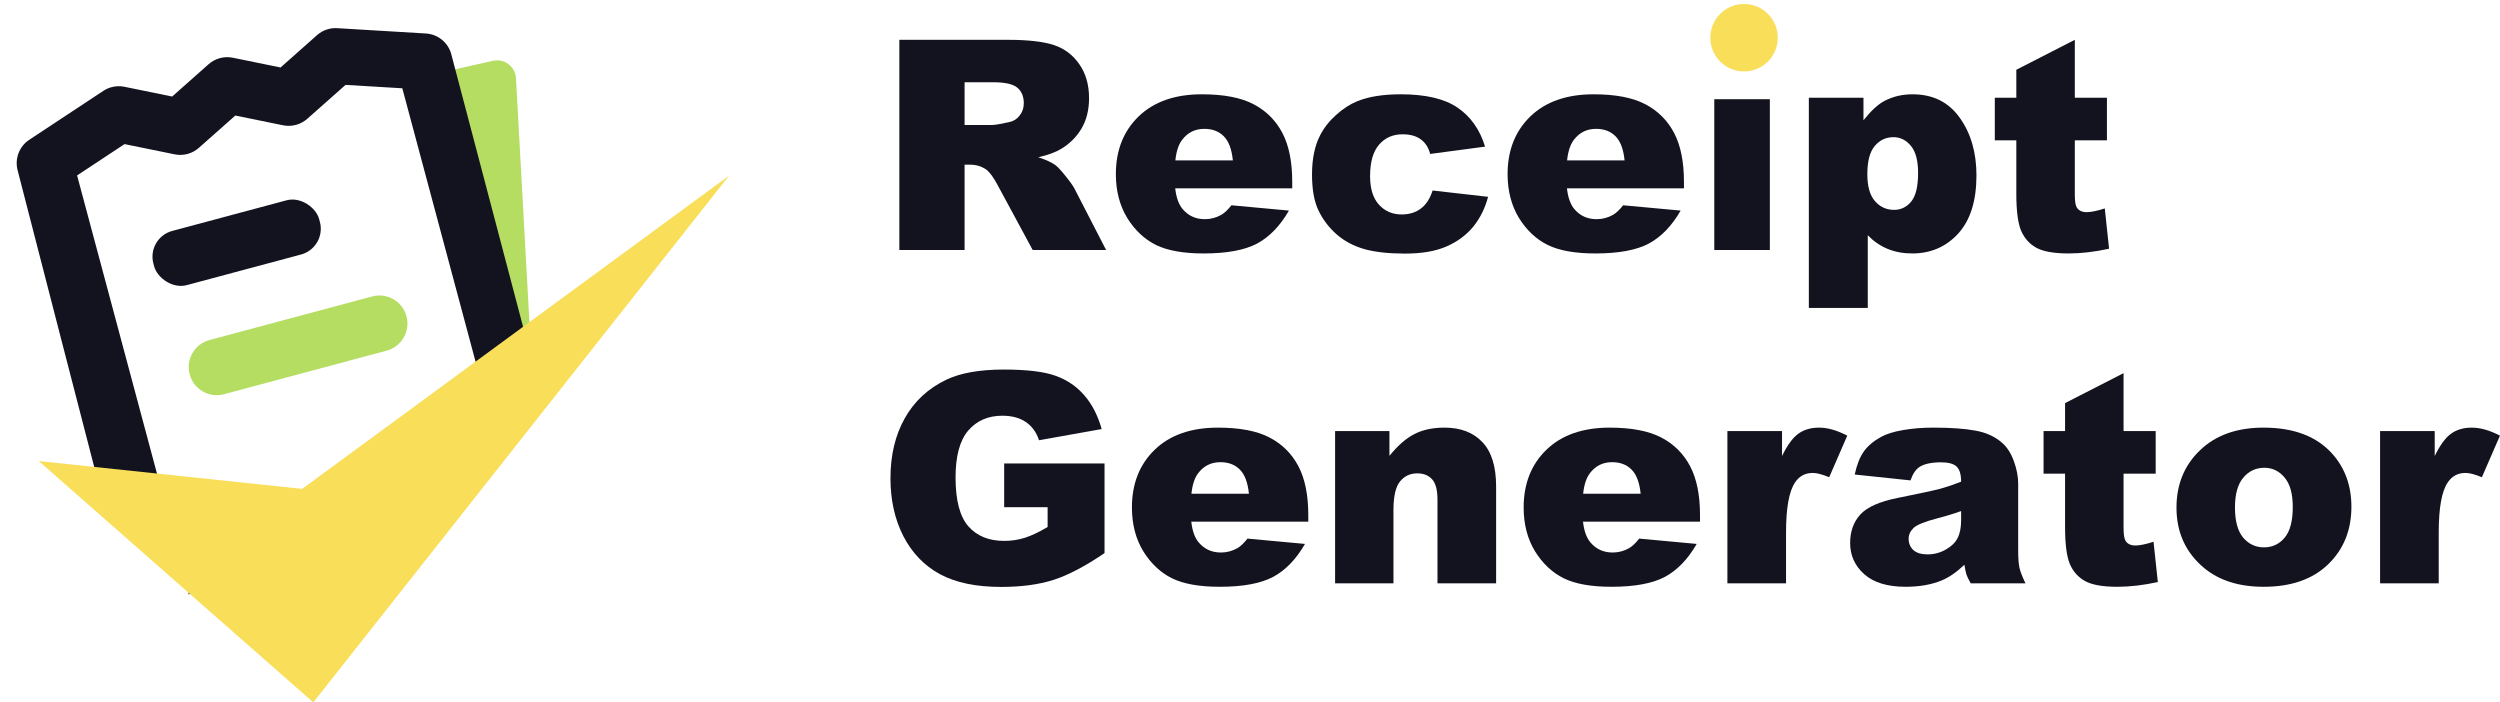
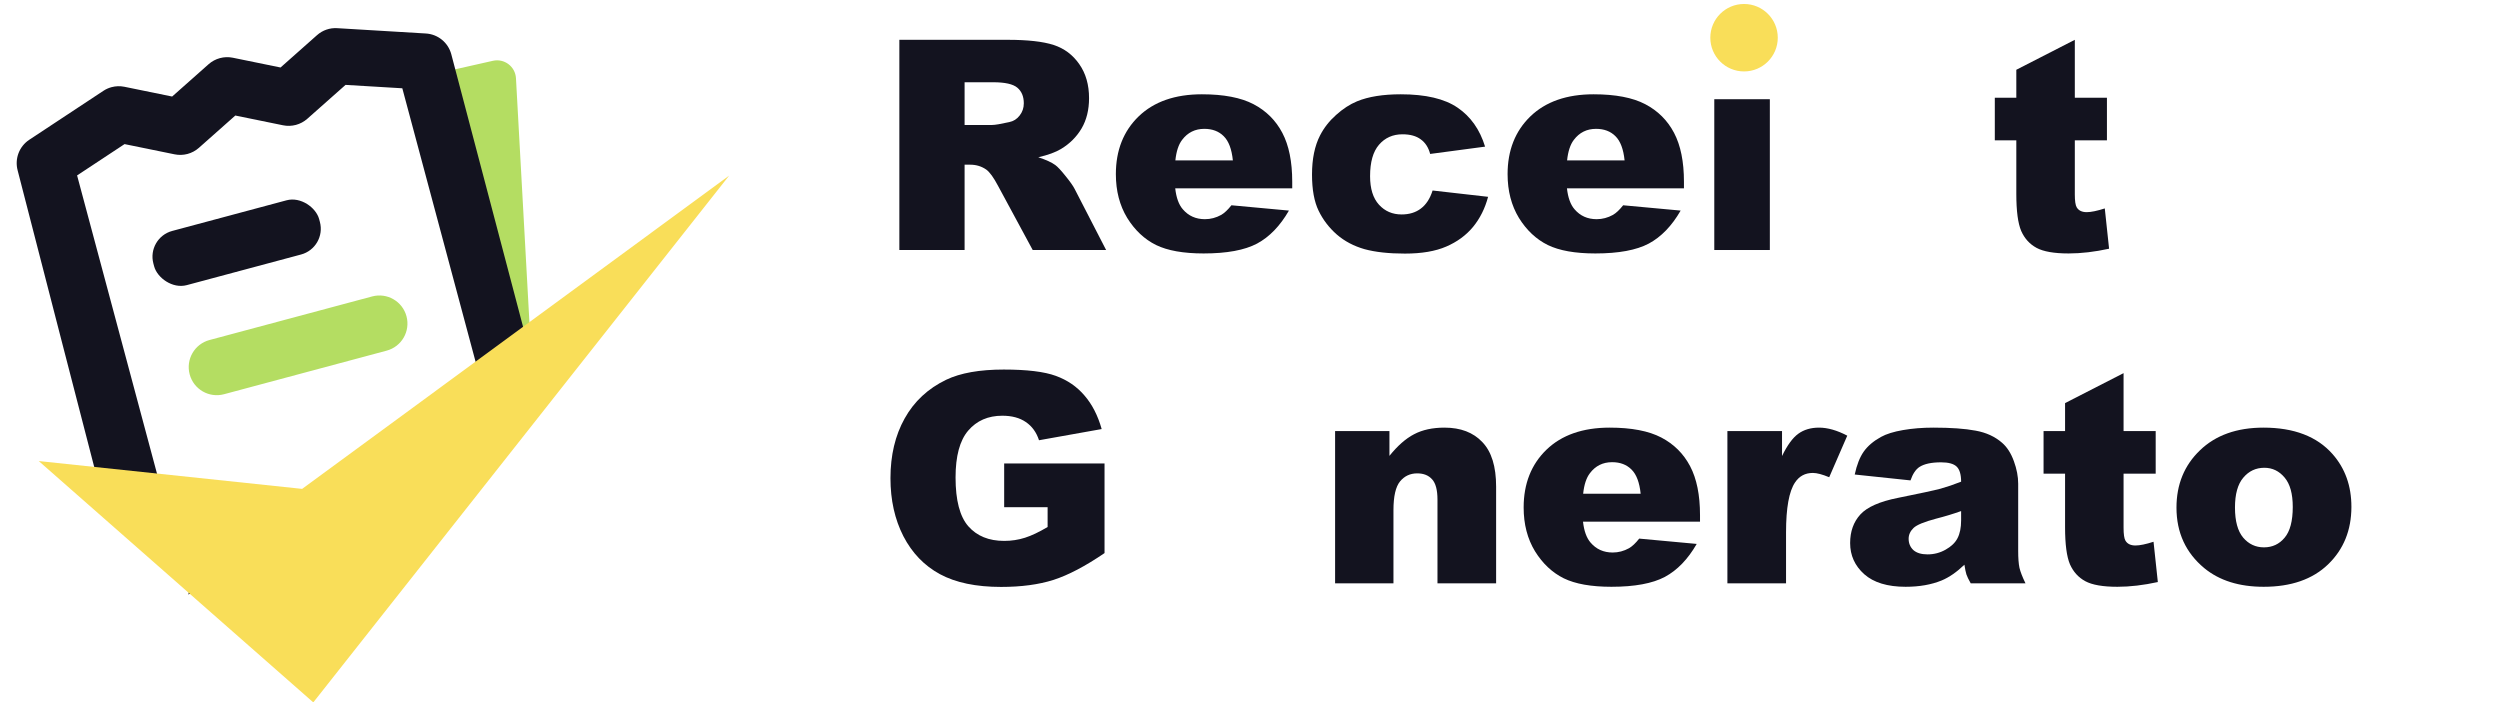
<svg xmlns="http://www.w3.org/2000/svg" width="630" height="177" viewBox="0 0 630 177" fill="none">
-   <path d="M599.781 108.629H613.547V114.917C614.872 112.194 616.233 110.328 617.63 109.316C619.052 108.28 620.798 107.762 622.87 107.762C625.038 107.762 627.41 108.437 629.988 109.786L625.435 120.264C623.701 119.542 622.328 119.18 621.316 119.18C619.389 119.18 617.895 119.975 616.835 121.565C615.318 123.805 614.559 127.997 614.559 134.139V147.002H599.781V108.629Z" fill="#13131F" />
  <path d="M548.472 127.924C548.472 122.071 550.447 117.253 554.398 113.471C558.348 109.665 563.684 107.762 570.405 107.762C578.089 107.762 583.894 109.99 587.821 114.447C590.976 118.036 592.554 122.456 592.554 127.708C592.554 133.609 590.591 138.451 586.665 142.233C582.762 145.991 577.354 147.87 570.441 147.87C564.274 147.87 559.288 146.304 555.482 143.172C550.809 139.294 548.472 134.211 548.472 127.924ZM563.214 127.888C563.214 131.309 563.901 133.838 565.274 135.476C566.671 137.114 568.417 137.933 570.513 137.933C572.633 137.933 574.367 137.126 575.716 135.512C577.089 133.898 577.776 131.309 577.776 127.744C577.776 124.419 577.089 121.95 575.716 120.336C574.343 118.698 572.645 117.879 570.622 117.879C568.478 117.879 566.707 118.71 565.31 120.373C563.913 122.011 563.214 124.516 563.214 127.888Z" fill="#13131F" />
  <path d="M535.139 94.032V108.629H543.233V119.361H535.139V132.983C535.139 134.621 535.296 135.705 535.609 136.235C536.091 137.054 536.934 137.463 538.138 137.463C539.222 137.463 540.74 137.15 542.691 136.524L543.775 146.677C540.138 147.472 536.741 147.87 533.585 147.87C529.924 147.87 527.226 147.4 525.492 146.46C523.757 145.521 522.469 144.1 521.625 142.197C520.806 140.27 520.397 137.162 520.397 132.875V119.361H514.977V108.629H520.397V101.583L535.139 94.032Z" fill="#13131F" />
  <path d="M481.446 121.059L467.39 119.578C467.92 117.121 468.679 115.194 469.667 113.796C470.678 112.375 472.124 111.147 474.002 110.111C475.351 109.364 477.206 108.786 479.567 108.376C481.928 107.967 484.481 107.762 487.227 107.762C491.635 107.762 495.176 108.015 497.85 108.521C500.524 109.003 502.752 110.027 504.535 111.592C505.787 112.676 506.775 114.218 507.498 116.217C508.22 118.193 508.582 120.083 508.582 121.89V138.836C508.582 140.643 508.69 142.064 508.907 143.1C509.148 144.112 509.653 145.413 510.424 147.002H496.622C496.068 146.015 495.706 145.268 495.538 144.762C495.369 144.232 495.2 143.413 495.032 142.305C493.105 144.16 491.19 145.485 489.287 146.28C486.685 147.34 483.662 147.87 480.217 147.87C475.64 147.87 472.16 146.81 469.775 144.69C467.414 142.57 466.234 139.957 466.234 136.849C466.234 133.934 467.089 131.538 468.799 129.659C470.51 127.78 473.665 126.383 478.266 125.467C483.782 124.359 487.36 123.588 488.998 123.155C490.636 122.697 492.37 122.107 494.201 121.384C494.201 119.578 493.827 118.313 493.081 117.59C492.334 116.868 491.021 116.506 489.142 116.506C486.733 116.506 484.927 116.892 483.722 117.663C482.783 118.265 482.024 119.397 481.446 121.059ZM494.201 128.792C492.177 129.514 490.069 130.153 487.877 130.707C484.89 131.501 483 132.284 482.205 133.055C481.386 133.85 480.976 134.753 480.976 135.765C480.976 136.921 481.374 137.873 482.168 138.62C482.987 139.342 484.18 139.704 485.746 139.704C487.384 139.704 488.901 139.306 490.298 138.511C491.72 137.716 492.719 136.753 493.297 135.621C493.9 134.464 494.201 132.971 494.201 131.14V128.792Z" fill="#13131F" />
  <path d="M435.304 108.629H449.071V114.917C450.396 112.194 451.757 110.328 453.154 109.316C454.575 108.28 456.321 107.762 458.393 107.762C460.561 107.762 462.934 108.437 465.511 109.786L460.958 120.264C459.224 119.542 457.851 119.18 456.839 119.18C454.912 119.18 453.419 119.975 452.359 121.565C450.841 123.805 450.083 127.997 450.083 134.139V147.002H435.304V108.629Z" fill="#13131F" />
  <path d="M428.403 131.465H398.918C399.183 133.826 399.822 135.584 400.833 136.741C402.255 138.403 404.11 139.234 406.398 139.234C407.843 139.234 409.216 138.873 410.517 138.15C411.312 137.692 412.167 136.885 413.083 135.729L427.572 137.066C425.356 140.92 422.682 143.69 419.55 145.376C416.419 147.039 411.926 147.87 406.073 147.87C400.99 147.87 396.991 147.159 394.077 145.738C391.162 144.292 388.741 142.016 386.814 138.909C384.911 135.777 383.959 132.104 383.959 127.888C383.959 121.89 385.875 117.036 389.705 113.327C393.559 109.617 398.87 107.762 405.639 107.762C411.131 107.762 415.467 108.593 418.647 110.255C421.827 111.917 424.248 114.326 425.91 117.482C427.572 120.638 428.403 124.745 428.403 129.803V131.465ZM413.444 124.419C413.155 121.577 412.384 119.542 411.131 118.313C409.903 117.084 408.277 116.47 406.253 116.47C403.917 116.47 402.05 117.398 400.653 119.252C399.762 120.409 399.195 122.131 398.955 124.419H413.444Z" fill="#13131F" />
  <path d="M336.445 108.629H350.139V114.88C352.187 112.327 354.258 110.508 356.354 109.424C358.45 108.316 361.003 107.762 364.014 107.762C368.085 107.762 371.265 108.979 373.553 111.412C375.866 113.82 377.022 117.554 377.022 122.613V147.002H362.244V125.901C362.244 123.492 361.798 121.794 360.907 120.806C360.015 119.794 358.763 119.289 357.149 119.289C355.366 119.289 353.921 119.963 352.813 121.312C351.705 122.661 351.151 125.082 351.151 128.575V147.002H336.445V108.629Z" fill="#13131F" />
-   <path d="M329.688 131.465H300.204C300.469 133.826 301.107 135.584 302.119 136.741C303.54 138.403 305.395 139.234 307.683 139.234C309.128 139.234 310.501 138.873 311.802 138.15C312.597 137.692 313.452 136.885 314.368 135.729L328.857 137.066C326.641 140.92 323.967 143.69 320.835 145.376C317.704 147.039 313.211 147.87 307.358 147.87C302.275 147.87 298.277 147.159 295.362 145.738C292.447 144.292 290.026 142.016 288.099 138.909C286.196 135.777 285.245 132.104 285.245 127.888C285.245 121.89 287.16 117.036 290.99 113.327C294.844 109.617 300.155 107.762 306.924 107.762C312.417 107.762 316.752 108.593 319.932 110.255C323.112 111.917 325.533 114.326 327.195 117.482C328.857 120.638 329.688 124.745 329.688 129.803V131.465ZM314.729 124.419C314.44 121.577 313.669 119.542 312.417 118.313C311.188 117.084 309.562 116.47 307.539 116.47C305.202 116.47 303.335 117.398 301.938 119.252C301.047 120.409 300.481 122.131 300.24 124.419H314.729Z" fill="#13131F" />
  <path d="M253.05 127.815V116.794H278.343V139.377C273.501 142.678 269.214 144.93 265.48 146.134C261.77 147.315 257.362 147.905 252.255 147.905C245.968 147.905 240.837 146.833 236.863 144.689C232.912 142.545 229.841 139.353 227.649 135.114C225.481 130.874 224.397 126.008 224.397 120.516C224.397 114.735 225.589 109.712 227.974 105.449C230.359 101.161 233.852 97.909 238.453 95.693C242.042 93.983 246.872 93.127 252.942 93.127C258.795 93.127 263.167 93.657 266.058 94.717C268.973 95.777 271.382 97.427 273.285 99.668C275.212 101.884 276.657 104.702 277.621 108.123L261.831 110.941C261.18 108.942 260.072 107.412 258.506 106.352C256.965 105.292 254.989 104.762 252.581 104.762C248.991 104.762 246.125 106.015 243.981 108.52C241.861 111.001 240.801 114.94 240.801 120.335C240.801 126.069 241.873 130.164 244.017 132.621C246.185 135.078 249.196 136.306 253.05 136.306C254.881 136.306 256.627 136.041 258.29 135.511C259.952 134.981 261.855 134.078 263.999 132.801V127.815H253.05Z" fill="#13131F" />
  <path d="M522.854 10.032V24.629H530.948V35.361H522.854V48.983C522.854 50.621 523.011 51.705 523.324 52.235C523.806 53.054 524.649 53.463 525.853 53.463C526.937 53.463 528.455 53.15 530.406 52.524L531.49 62.677C527.852 63.472 524.456 63.87 521.3 63.87C517.639 63.87 514.941 63.4 513.207 62.46C511.472 61.521 510.183 60.1 509.34 58.197C508.521 56.27 508.112 53.162 508.112 48.874V35.361H502.692V24.629H508.112V17.584L522.854 10.032Z" fill="#13131F" />
-   <path d="M455.828 77.6V24.629H469.594V30.302C471.497 27.918 473.244 26.303 474.833 25.46C476.977 24.328 479.35 23.762 481.952 23.762C487.083 23.762 491.045 25.725 493.839 29.652C496.658 33.578 498.067 38.432 498.067 44.213C498.067 50.597 496.537 55.475 493.478 58.847C490.419 62.196 486.553 63.87 481.879 63.87C479.615 63.87 477.543 63.484 475.665 62.713C473.81 61.943 472.148 60.798 470.678 59.281V77.6H455.828ZM470.57 43.924C470.57 46.959 471.208 49.212 472.485 50.681C473.762 52.151 475.375 52.885 477.327 52.885C479.037 52.885 480.47 52.187 481.626 50.79C482.783 49.368 483.361 46.971 483.361 43.599C483.361 40.492 482.759 38.215 481.554 36.77C480.35 35.301 478.88 34.566 477.146 34.566C475.267 34.566 473.701 35.301 472.449 36.77C471.196 38.239 470.57 40.624 470.57 43.924Z" fill="#13131F" />
  <path d="M448 9.502C448 14.197 444.195 18.002 439.5 18.002C434.806 18.002 431 14.197 431 9.502C431 4.808 434.806 1.002 439.5 1.002C444.195 1.002 448 4.808 448 9.502Z" fill="#F9DE59" />
  <rect x="432" y="25.002" width="14" height="38" fill="#13131F" />
  <path d="M424.356 47.465H394.872C395.137 49.826 395.775 51.584 396.787 52.741C398.208 54.403 400.063 55.234 402.351 55.234C403.796 55.234 405.169 54.873 406.47 54.15C407.265 53.692 408.12 52.885 409.036 51.729L423.525 53.066C421.309 56.92 418.635 59.69 415.503 61.377C412.372 63.039 407.879 63.87 402.026 63.87C396.943 63.87 392.944 63.159 390.03 61.738C387.115 60.292 384.694 58.016 382.767 54.909C380.864 51.777 379.913 48.104 379.913 43.888C379.913 37.89 381.828 33.036 385.658 29.327C389.512 25.617 394.823 23.762 401.592 23.762C407.084 23.762 411.42 24.593 414.6 26.255C417.78 27.918 420.201 30.326 421.863 33.482C423.525 36.638 424.356 40.745 424.356 45.803V47.465ZM409.397 40.419C409.108 37.577 408.337 35.541 407.084 34.313C405.856 33.084 404.23 32.47 402.207 32.47C399.87 32.47 398.003 33.398 396.606 35.252C395.715 36.409 395.149 38.131 394.908 40.419H409.397Z" fill="#13131F" />
  <path d="M361.015 48.007L374.999 49.597C374.228 52.512 372.963 55.041 371.205 57.185C369.446 59.305 367.194 60.955 364.448 62.135C361.726 63.316 358.257 63.906 354.042 63.906C349.971 63.906 346.574 63.532 343.852 62.786C341.154 62.015 338.83 60.786 336.878 59.1C334.927 57.39 333.398 55.391 332.29 53.102C331.181 50.814 330.627 47.779 330.627 43.997C330.627 40.046 331.302 36.758 332.651 34.132C333.639 32.205 334.987 30.483 336.698 28.965C338.408 27.424 340.167 26.279 341.973 25.533C344.84 24.352 348.513 23.762 352.994 23.762C359.257 23.762 364.026 24.882 367.302 27.123C370.602 29.363 372.915 32.639 374.24 36.951L360.401 38.794C359.967 37.155 359.172 35.927 358.016 35.108C356.884 34.265 355.354 33.843 353.427 33.843C350.994 33.843 349.019 34.722 347.501 36.481C346.008 38.215 345.261 40.853 345.261 44.394C345.261 47.55 346.008 49.947 347.501 51.584C348.995 53.222 350.898 54.041 353.21 54.041C355.138 54.041 356.751 53.548 358.052 52.56C359.377 51.572 360.365 50.055 361.015 48.007Z" fill="#13131F" />
  <path d="M325.641 47.465H296.157C296.422 49.826 297.06 51.584 298.072 52.741C299.493 54.403 301.348 55.234 303.636 55.234C305.082 55.234 306.455 54.873 307.755 54.15C308.55 53.692 309.405 52.885 310.321 51.729L324.81 53.066C322.594 56.92 319.92 59.69 316.789 61.377C313.657 63.039 309.165 63.87 303.311 63.87C298.228 63.87 294.23 63.159 291.315 61.738C288.4 60.292 285.979 58.016 284.052 54.909C282.149 51.777 281.198 48.104 281.198 43.888C281.198 37.89 283.113 33.036 286.943 29.327C290.797 25.617 296.109 23.762 302.877 23.762C308.37 23.762 312.706 24.593 315.885 26.255C319.065 27.918 321.486 30.326 323.148 33.482C324.81 36.638 325.641 40.745 325.641 45.803V47.465ZM310.682 40.419C310.393 37.577 309.622 35.541 308.37 34.313C307.141 33.084 305.515 32.47 303.492 32.47C301.155 32.47 299.288 33.398 297.891 35.252C297 36.409 296.434 38.131 296.193 40.419H310.682Z" fill="#13131F" />
  <path d="M226.637 63.002V10.032H253.917C258.976 10.032 262.842 10.465 265.516 11.332C268.19 12.2 270.346 13.814 271.984 16.174C273.622 18.511 274.441 21.365 274.441 24.738C274.441 27.677 273.815 30.218 272.562 32.362C271.309 34.482 269.587 36.204 267.395 37.529C265.998 38.372 264.083 39.071 261.65 39.624C263.601 40.275 265.022 40.925 265.914 41.576C266.516 42.009 267.383 42.937 268.515 44.358C269.671 45.779 270.442 46.875 270.828 47.646L278.741 63.002H260.241L251.497 46.815C250.389 44.719 249.401 43.358 248.534 42.732C247.353 41.913 246.016 41.503 244.523 41.503H243.078V63.002H226.637ZM243.078 31.495H249.979C250.726 31.495 252.171 31.254 254.315 30.772C255.399 30.555 256.278 30.001 256.953 29.11C257.651 28.219 258 27.195 258 26.039C258 24.328 257.458 23.015 256.375 22.1C255.291 21.185 253.255 20.727 250.268 20.727H243.078V31.495Z" fill="#13131F" />
  <path d="M108.669 23.971C107.933 21.341 109.55 18.63 112.215 18.029L124.208 15.322C127.088 14.672 129.861 16.767 130.024 19.715L134.034 92.444C134.215 95.728 129.757 96.889 128.313 93.935C128.233 93.771 128.168 93.6 128.118 93.424L108.669 23.971Z" fill="#B4DD62" />
  <path d="M47.388 149.803C47.388 149.803 114.858 128.142 117.874 124.412C120.89 120.682 137.49 103.84 136.478 100.065L113.724 13.665C112.936 10.724 110.356 8.62 107.32 8.44L85.001 7.1C83.116 6.976 81.293 7.615 79.883 8.864L70.699 17.008L58.674 14.548C56.496 14.102 54.228 14.709 52.564 16.185L43.38 24.328L31.355 21.868C30.266 21.645 29.161 21.683 28.107 21.966C27.38 22.161 26.684 22.469 26.041 22.898L7.382 35.218C4.842 36.892 3.66 40.004 4.448 42.945C4.448 42.945 25.848 125.958 26.86 129.733C27.871 133.508 49.99 146.612 47.388 149.803ZM31.387 36.313L44.009 38.893C45.098 39.116 46.21 39.076 47.257 38.795C48.304 38.514 49.287 37.994 50.118 37.256L59.302 29.112L71.328 31.573C73.506 32.019 75.774 31.411 77.437 29.936L87.079 21.391L101.383 22.247L122.025 99.282L115.195 101.112C111.42 102.123 109.184 105.997 110.195 109.772C111.207 113.547 115.08 115.783 118.855 114.771L125.685 112.941L126.643 89.197L47.388 148.561L43.728 134.902L50.558 133.072C54.333 132.06 56.569 128.187 55.558 124.412C54.546 120.637 48.557 126.477 46.47 122.693L40.068 121.242L19.427 44.208L31.387 36.313Z" fill="#13131F" />
  <rect x="82.347" y="62.398" width="43.244" height="14.14" rx="6.71" transform="rotate(165 82.347 62.398)" fill="#13131F" />
  <path d="M56.458 99.343L97.436 88.363C101.211 87.352 103.448 83.478 102.436 79.704C101.425 75.928 97.551 73.692 93.776 74.704L52.798 85.684C49.023 86.695 46.787 90.569 47.798 94.344C48.81 98.119 52.683 100.355 56.458 99.343Z" fill="#B4DD62" />
  <path d="M76.137 123.197L9.763 116.185L78.949 177.001L183.745 44.252L76.137 123.197Z" fill="#F9DE59" />
</svg>